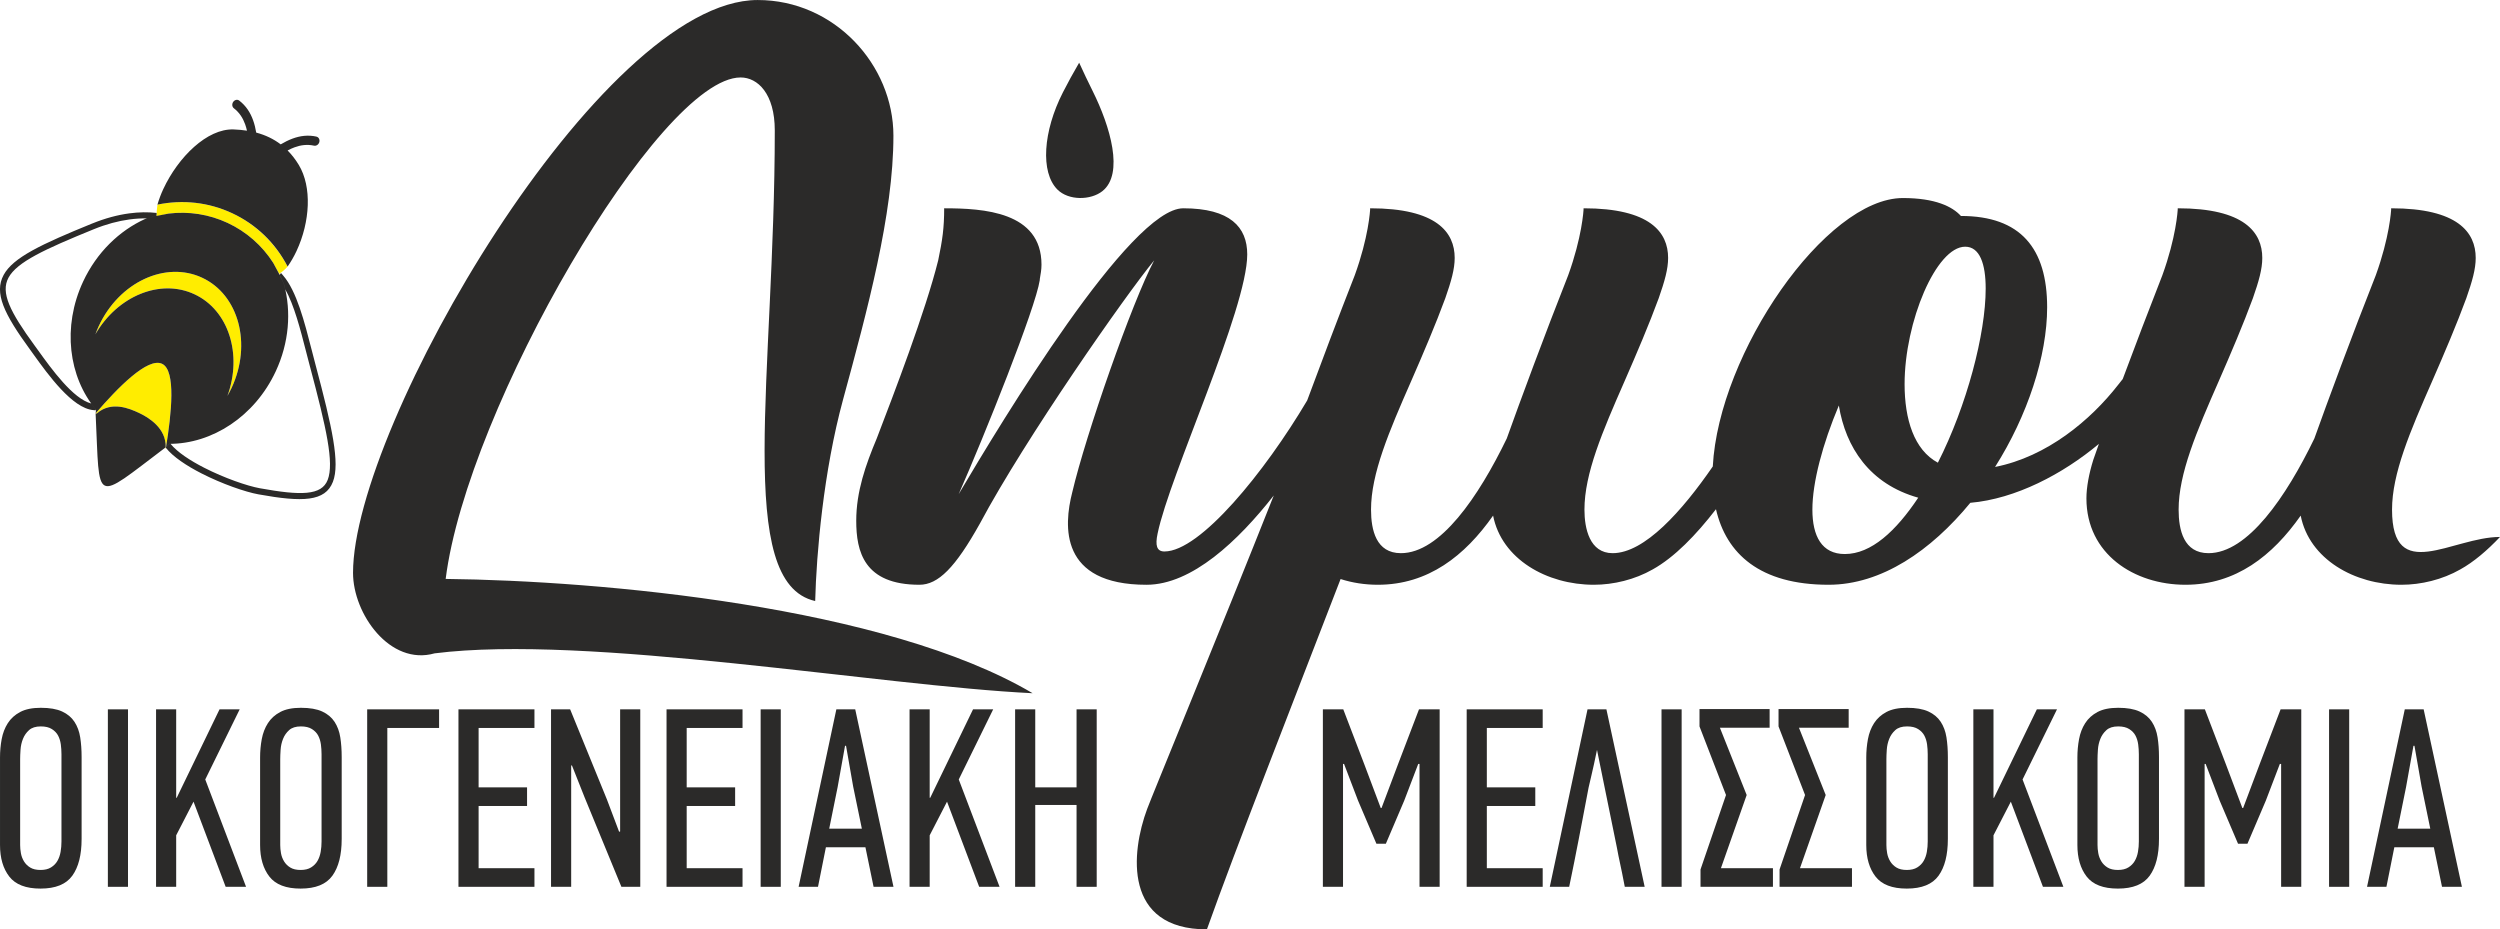
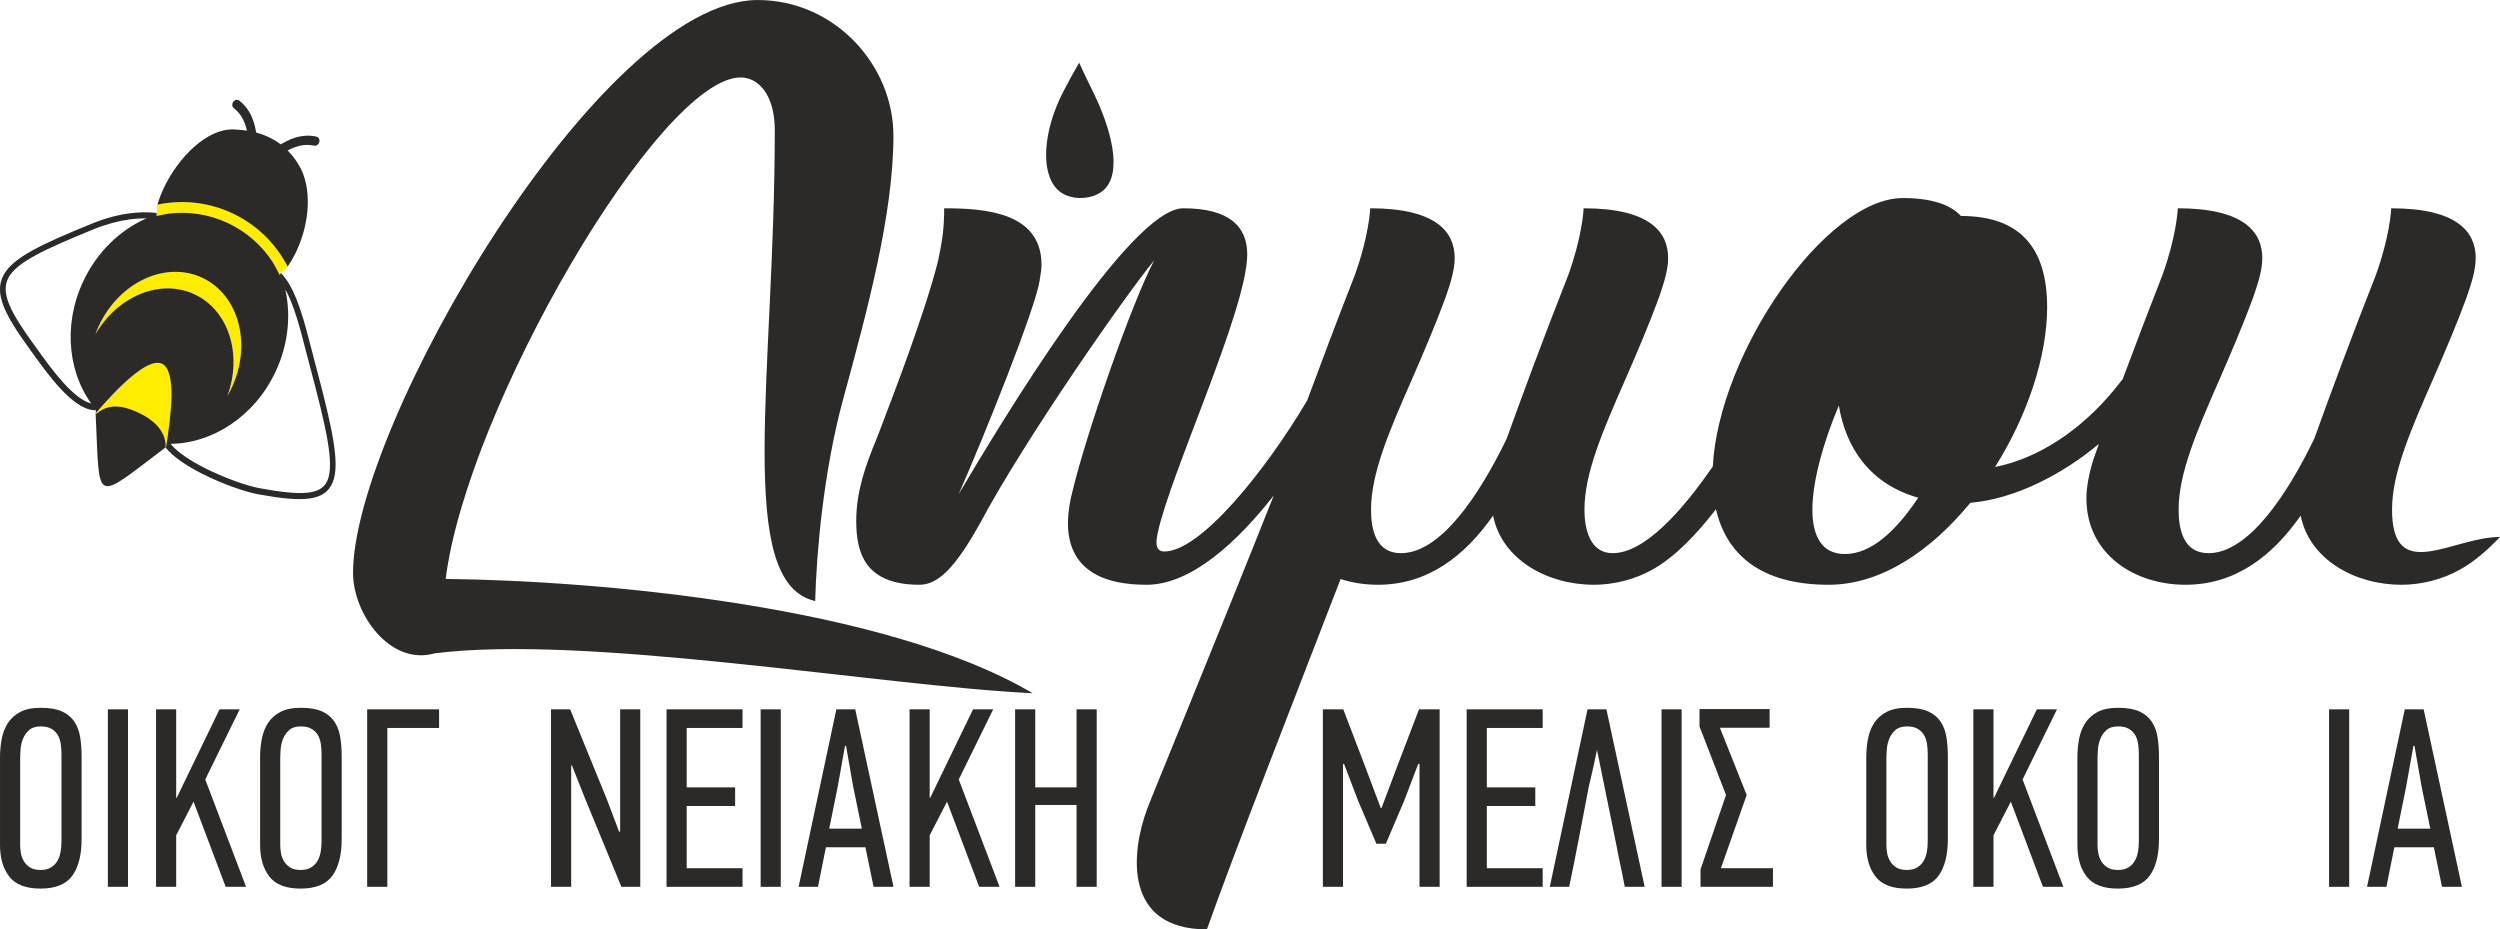
<svg xmlns="http://www.w3.org/2000/svg" xml:space="preserve" width="42.763mm" height="15.897mm" version="1.1" style="shape-rendering:geometricPrecision; text-rendering:geometricPrecision; image-rendering:optimizeQuality; fill-rule:evenodd; clip-rule:evenodd" viewBox="0 0 174.731 64.954">
  <defs>
    <style type="text/css">
   
    .fil0 {fill:#2B2A29}
    .fil3 {fill:#2B2A29}
    .fil2 {fill:#FFED00}
    .fil1 {fill:#2B2A29;fill-rule:nonzero}
   
  </style>
  </defs>
  <g id="Layer_x0020_1">
-     <path class="fil0" d="M80.668 18.197c-1.551,2.933 -4.773,12.152 -5.728,16.219 -0.597,2.337 -0.895,6.454 5.191,6.454 3.178,0 6.42,-3.083 8.896,-6.241 -3.703,9.336 -8.62,21.26 -8.85,21.912 -1.133,3.043 -1.67,8.413 4.177,8.413 2.01,-5.649 6.002,-15.824 9.343,-24.485 0.82,0.265 1.705,0.4 2.604,0.4 3.52,0 6.086,-2.029 8.055,-4.833 0.597,3.043 3.759,4.833 7.041,4.833 1.372,0 2.864,-0.358 4.117,-1.074 1.518,-0.846 3.026,-2.401 4.42,-4.207 0.716,3.116 3.073,5.281 7.871,5.281 3.7,0 7.16,-2.387 9.905,-5.728 3.17,-0.274 6.469,-2.013 8.987,-4.119 -0.192,0.534 -0.329,0.924 -0.395,1.126 -0.298,0.955 -0.477,1.909 -0.477,2.685 0,3.888 3.341,6.036 6.921,6.036 3.52,0 6.086,-2.029 8.055,-4.833 0.597,3.043 3.759,4.833 7.041,4.833 1.372,0 2.864,-0.358 4.117,-1.074 0.937,-0.522 1.868,-1.314 2.773,-2.268 -3.326,0 -7.547,3.356 -7.547,-1.909 0,-2.516 1.253,-5.449 2.805,-8.979 0.835,-1.909 1.73,-4.008 2.386,-5.798 0.418,-1.193 0.657,-2.038 0.657,-2.814 0,-1.79 -1.253,-3.471 -5.907,-3.471 0,0.179 -0.12,2.038 -1.074,4.674 -1.611,4.068 -3.401,8.91 -4.296,11.416 -1.969,4.067 -4.654,8.015 -7.399,8.015 -1.73,0 -2.088,-1.611 -2.088,-3.043 0,-2.516 1.253,-5.449 2.804,-8.979 0.835,-1.909 1.73,-4.008 2.387,-5.798 0.417,-1.193 0.656,-2.038 0.656,-2.814 0,-1.79 -1.253,-3.471 -5.907,-3.471 0,0.179 -0.119,2.038 -1.074,4.674 -0.934,2.379 -1.927,4.995 -2.772,7.259 -0.098,0.119 -0.208,0.257 -0.331,0.418 -1.909,2.446 -4.952,5.012 -8.592,5.728 2.268,-3.58 3.64,-7.757 3.64,-11.158 0,-4.117 -1.85,-6.384 -6.026,-6.384 -0.597,-0.656 -1.79,-1.253 -4.058,-1.253 -5.391,0 -12.864,10.813 -13.285,18.761 -2.143,3.109 -4.765,6.06 -7.001,6.06 -1.611,0 -1.969,-1.73 -1.969,-3.043 0,-2.516 1.253,-5.449 2.805,-8.979 0.835,-1.909 1.73,-4.008 2.386,-5.798 0.418,-1.193 0.657,-2.038 0.657,-2.814 0,-1.79 -1.253,-3.471 -5.907,-3.471 0,0.179 -0.12,2.038 -1.074,4.674 -1.611,4.068 -3.401,8.91 -4.296,11.416 -1.969,4.067 -4.654,8.015 -7.399,8.015 -1.73,0 -2.088,-1.611 -2.088,-3.043 0,-2.516 1.253,-5.449 2.804,-8.979 0.835,-1.909 1.73,-4.008 2.387,-5.798 0.417,-1.193 0.656,-2.038 0.656,-2.814 0,-1.79 -1.253,-3.471 -5.907,-3.471 0,0.179 -0.119,2.038 -1.074,4.674 -1.148,2.926 -2.386,6.212 -3.329,8.758 -2.97,5.016 -7.481,10.554 -9.977,10.554 -0.537,0 -0.656,-0.418 -0.477,-1.253 0.835,-4.067 6.265,-15.682 6.265,-19.511 0,-1.909 -1.194,-3.222 -4.475,-3.222 -3.7,0 -12.65,14.827 -15.693,19.978 1.79,-4.067 5.37,-12.987 5.669,-14.966l0 -0.06c0.059,-0.358 0.119,-0.656 0.119,-1.014 0,-3.699 -4.057,-3.938 -6.802,-3.938 0,1.372 -0.119,2.208 -0.418,3.639 -0.895,3.59 -3.102,9.338 -4.296,12.45 -0.775,1.849 -1.432,3.709 -1.432,5.748 0,2.148 0.537,4.475 4.416,4.475 1.312,0 2.506,-1.193 4.236,-4.296 3.162,-5.927 10.203,-15.991 12.172,-18.377zm56.684 -0.955c1.014,0 1.432,1.193 1.432,2.924 0,3.162 -1.313,8.174 -3.341,12.172 -1.671,-0.895 -2.327,-3.043 -2.327,-5.49 0,-4.355 2.207,-9.606 4.236,-9.606zm-3.282 17.542c-1.551,2.327 -3.281,3.938 -5.131,3.938 -1.611,0 -2.267,-1.253 -2.267,-3.103 0,-1.909 0.716,-4.594 1.849,-7.279 0.478,2.924 2.148,5.489 5.549,6.444zm-102.921 5.677c1.49,-11.905 14.939,-35.048 20.616,-35.048 1.193,0 2.386,1.134 2.386,3.7 0,17.122 -2.841,31.611 2.824,32.894 0.084,-3.325 0.581,-9.061 1.948,-14.082 1.688,-6.2 3.52,-12.948 3.52,-18.437 0,-4.952 -4.117,-9.487 -9.487,-9.487 -10.979,0 -28.282,29.773 -28.282,40.037 0,2.863 2.581,6.511 5.7,5.626 10.652,-1.348 31.087,2.271 41.799,2.787 -10.284,-6.077 -30.166,-7.87 -41.023,-7.989zm44.275 -36.08c0.299,0.659 0.615,1.318 0.942,1.976 1.238,2.487 2.207,5.787 0.684,7 -0.808,0.643 -2.36,0.676 -3.146,-0.112 -1.199,-1.203 -1.003,-4.07 0.386,-6.791 0.346,-0.678 0.723,-1.368 1.135,-2.073z" />
+     <path class="fil0" d="M80.668 18.197c-1.551,2.933 -4.773,12.152 -5.728,16.219 -0.597,2.337 -0.895,6.454 5.191,6.454 3.178,0 6.42,-3.083 8.896,-6.241 -3.703,9.336 -8.62,21.26 -8.85,21.912 -1.133,3.043 -1.67,8.413 4.177,8.413 2.01,-5.649 6.002,-15.824 9.343,-24.485 0.82,0.265 1.705,0.4 2.604,0.4 3.52,0 6.086,-2.029 8.055,-4.833 0.597,3.043 3.759,4.833 7.041,4.833 1.372,0 2.864,-0.358 4.117,-1.074 1.518,-0.846 3.026,-2.401 4.42,-4.207 0.716,3.116 3.073,5.281 7.871,5.281 3.7,0 7.16,-2.387 9.905,-5.728 3.17,-0.274 6.469,-2.013 8.987,-4.119 -0.192,0.534 -0.329,0.924 -0.395,1.126 -0.298,0.955 -0.477,1.909 -0.477,2.685 0,3.888 3.341,6.036 6.921,6.036 3.52,0 6.086,-2.029 8.055,-4.833 0.597,3.043 3.759,4.833 7.041,4.833 1.372,0 2.864,-0.358 4.117,-1.074 0.937,-0.522 1.868,-1.314 2.773,-2.268 -3.326,0 -7.547,3.356 -7.547,-1.909 0,-2.516 1.253,-5.449 2.805,-8.979 0.835,-1.909 1.73,-4.008 2.386,-5.798 0.418,-1.193 0.657,-2.038 0.657,-2.814 0,-1.79 -1.253,-3.471 -5.907,-3.471 0,0.179 -0.12,2.038 -1.074,4.674 -1.611,4.068 -3.401,8.91 -4.296,11.416 -1.969,4.067 -4.654,8.015 -7.399,8.015 -1.73,0 -2.088,-1.611 -2.088,-3.043 0,-2.516 1.253,-5.449 2.804,-8.979 0.835,-1.909 1.73,-4.008 2.387,-5.798 0.417,-1.193 0.656,-2.038 0.656,-2.814 0,-1.79 -1.253,-3.471 -5.907,-3.471 0,0.179 -0.119,2.038 -1.074,4.674 -0.934,2.379 -1.927,4.995 -2.772,7.259 -0.098,0.119 -0.208,0.257 -0.331,0.418 -1.909,2.446 -4.952,5.012 -8.592,5.728 2.268,-3.58 3.64,-7.757 3.64,-11.158 0,-4.117 -1.85,-6.384 -6.026,-6.384 -0.597,-0.656 -1.79,-1.253 -4.058,-1.253 -5.391,0 -12.864,10.813 -13.285,18.761 -2.143,3.109 -4.765,6.06 -7.001,6.06 -1.611,0 -1.969,-1.73 -1.969,-3.043 0,-2.516 1.253,-5.449 2.805,-8.979 0.835,-1.909 1.73,-4.008 2.386,-5.798 0.418,-1.193 0.657,-2.038 0.657,-2.814 0,-1.79 -1.253,-3.471 -5.907,-3.471 0,0.179 -0.12,2.038 -1.074,4.674 -1.611,4.068 -3.401,8.91 -4.296,11.416 -1.969,4.067 -4.654,8.015 -7.399,8.015 -1.73,0 -2.088,-1.611 -2.088,-3.043 0,-2.516 1.253,-5.449 2.804,-8.979 0.835,-1.909 1.73,-4.008 2.387,-5.798 0.417,-1.193 0.656,-2.038 0.656,-2.814 0,-1.79 -1.253,-3.471 -5.907,-3.471 0,0.179 -0.119,2.038 -1.074,4.674 -1.148,2.926 -2.386,6.212 -3.329,8.758 -2.97,5.016 -7.481,10.554 -9.977,10.554 -0.537,0 -0.656,-0.418 -0.477,-1.253 0.835,-4.067 6.265,-15.682 6.265,-19.511 0,-1.909 -1.194,-3.222 -4.475,-3.222 -3.7,0 -12.65,14.827 -15.693,19.978 1.79,-4.067 5.37,-12.987 5.669,-14.966l0 -0.06c0.059,-0.358 0.119,-0.656 0.119,-1.014 0,-3.699 -4.057,-3.938 -6.802,-3.938 0,1.372 -0.119,2.208 -0.418,3.639 -0.895,3.59 -3.102,9.338 -4.296,12.45 -0.775,1.849 -1.432,3.709 -1.432,5.748 0,2.148 0.537,4.475 4.416,4.475 1.312,0 2.506,-1.193 4.236,-4.296 3.162,-5.927 10.203,-15.991 12.172,-18.377zm56.684 -0.955zm-3.282 17.542c-1.551,2.327 -3.281,3.938 -5.131,3.938 -1.611,0 -2.267,-1.253 -2.267,-3.103 0,-1.909 0.716,-4.594 1.849,-7.279 0.478,2.924 2.148,5.489 5.549,6.444zm-102.921 5.677c1.49,-11.905 14.939,-35.048 20.616,-35.048 1.193,0 2.386,1.134 2.386,3.7 0,17.122 -2.841,31.611 2.824,32.894 0.084,-3.325 0.581,-9.061 1.948,-14.082 1.688,-6.2 3.52,-12.948 3.52,-18.437 0,-4.952 -4.117,-9.487 -9.487,-9.487 -10.979,0 -28.282,29.773 -28.282,40.037 0,2.863 2.581,6.511 5.7,5.626 10.652,-1.348 31.087,2.271 41.799,2.787 -10.284,-6.077 -30.166,-7.87 -41.023,-7.989zm44.275 -36.08c0.299,0.659 0.615,1.318 0.942,1.976 1.238,2.487 2.207,5.787 0.684,7 -0.808,0.643 -2.36,0.676 -3.146,-0.112 -1.199,-1.203 -1.003,-4.07 0.386,-6.791 0.346,-0.678 0.723,-1.368 1.135,-2.073z" />
    <path class="fil1" d="M5.703 58.648c0,1.105 -0.217,1.957 -0.65,2.557 -0.433,0.6 -1.173,0.9 -2.219,0.9 -1.022,0 -1.75,-0.279 -2.183,-0.838 -0.433,-0.558 -0.65,-1.295 -0.65,-2.21l0 -6.113c0,-0.44 0.039,-0.868 0.116,-1.283 0.077,-0.416 0.219,-0.787 0.427,-1.114 0.208,-0.327 0.496,-0.588 0.865,-0.784 0.368,-0.196 0.85,-0.294 1.444,-0.294 0.618,0 1.114,0.086 1.488,0.258 0.374,0.172 0.662,0.413 0.864,0.722 0.202,0.309 0.336,0.671 0.401,1.087 0.065,0.416 0.098,0.874 0.098,1.373l0 5.739zm-1.408 -5.959c0,-0.214 -0.015,-0.433 -0.044,-0.659 -0.03,-0.223 -0.092,-0.428 -0.187,-0.612 -0.095,-0.184 -0.241,-0.336 -0.437,-0.461 -0.196,-0.125 -0.454,-0.187 -0.775,-0.187 -0.357,0 -0.63,0.086 -0.82,0.258 -0.19,0.17 -0.333,0.374 -0.427,0.612 -0.095,0.237 -0.152,0.487 -0.17,0.754 -0.018,0.268 -0.027,0.487 -0.027,0.666l0 6.003c0,0.179 0.018,0.369 0.053,0.568 0.035,0.202 0.107,0.392 0.214,0.57 0.107,0.175 0.253,0.321 0.437,0.433 0.184,0.113 0.424,0.169 0.722,0.169 0.297,0 0.541,-0.059 0.731,-0.178 0.19,-0.119 0.339,-0.267 0.446,-0.452 0.107,-0.184 0.181,-0.395 0.223,-0.63 0.042,-0.238 0.062,-0.481 0.062,-0.731l0 -6.125z" />
    <polygon id="_1" class="fil1" points="7.539,61.981 7.539,49.577 8.946,49.577 8.946,61.981 " />
    <polygon id="_2" class="fil1" points="15.772,61.981 13.526,56.029 12.314,58.381 12.314,61.981 10.907,61.981 10.907,49.577 12.314,49.577 12.314,55.761 12.35,55.761 15.344,49.577 16.752,49.577 14.346,54.478 17.198,61.981 " />
    <path id="_3" class="fil1" d="M23.881 58.648c0,1.105 -0.217,1.957 -0.65,2.557 -0.433,0.6 -1.173,0.9 -2.219,0.9 -1.022,0 -1.75,-0.279 -2.183,-0.838 -0.433,-0.558 -0.65,-1.295 -0.65,-2.21l0 -6.113c0,-0.44 0.039,-0.868 0.116,-1.283 0.077,-0.416 0.219,-0.787 0.427,-1.114 0.208,-0.327 0.496,-0.588 0.865,-0.784 0.368,-0.196 0.85,-0.294 1.444,-0.294 0.618,0 1.114,0.086 1.488,0.258 0.374,0.172 0.662,0.413 0.864,0.722 0.202,0.309 0.336,0.671 0.401,1.087 0.065,0.416 0.098,0.874 0.098,1.373l0 5.739zm-1.408 -5.959c0,-0.214 -0.015,-0.433 -0.044,-0.659 -0.03,-0.223 -0.092,-0.428 -0.187,-0.612 -0.095,-0.184 -0.241,-0.336 -0.437,-0.461 -0.196,-0.125 -0.454,-0.187 -0.775,-0.187 -0.357,0 -0.63,0.086 -0.82,0.258 -0.19,0.17 -0.333,0.374 -0.427,0.612 -0.095,0.237 -0.152,0.487 -0.17,0.754 -0.018,0.268 -0.027,0.487 -0.027,0.666l0 6.003c0,0.179 0.018,0.369 0.053,0.568 0.035,0.202 0.107,0.392 0.214,0.57 0.107,0.175 0.253,0.321 0.437,0.433 0.184,0.113 0.424,0.169 0.722,0.169 0.297,0 0.541,-0.059 0.731,-0.178 0.19,-0.119 0.339,-0.267 0.446,-0.452 0.107,-0.184 0.181,-0.395 0.223,-0.63 0.042,-0.238 0.062,-0.481 0.062,-0.731l0 -6.125z" />
    <polygon id="_4" class="fil1" points="27.071,50.878 27.071,61.981 25.663,61.981 25.663,49.577 30.689,49.577 30.689,50.878 " />
-     <polygon id="_5" class="fil1" points="32.043,61.981 32.043,49.577 37.354,49.577 37.354,50.878 33.451,50.878 33.451,55.03 36.837,55.03 36.837,56.331 33.451,56.331 33.451,60.68 37.354,60.68 37.354,61.981 " />
    <polygon id="_6" class="fil1" points="39.921,53.498 39.921,61.981 38.513,61.981 38.513,49.577 39.849,49.577 42.416,55.868 43.271,58.132 43.342,58.114 43.342,49.577 44.75,49.577 44.75,61.981 43.431,61.981 40.865,55.743 39.974,53.498 " />
    <polygon id="_7" class="fil1" points="46.586,61.981 46.586,49.577 51.897,49.577 51.897,50.878 47.994,50.878 47.994,55.03 51.38,55.03 51.38,56.331 47.994,56.331 47.994,60.68 51.897,60.68 51.897,61.981 " />
    <polygon id="_8" class="fil1" points="53.163,61.981 53.163,49.577 54.57,49.577 54.57,61.981 " />
    <path id="_9" class="fil1" d="M61.057 61.981l-0.57 -2.763 -2.763 0 -0.552 2.763 -1.355 0 2.638 -12.404 1.319 0 2.674 12.404 -1.391 0zm-1.996 -9.855l-0.517 2.887 -0.588 2.905 2.281 0 -0.606 -2.94 -0.499 -2.852 -0.071 0z" />
    <polygon id="_10" class="fil1" points="68.436,61.981 66.19,56.029 64.978,58.381 64.978,61.981 63.571,61.981 63.571,49.577 64.978,49.577 64.978,55.761 65.014,55.761 68.008,49.577 69.416,49.577 67.01,54.478 69.862,61.981 " />
    <polygon id="_11" class="fil1" points="75.243,61.981 75.243,56.26 72.356,56.26 72.356,61.981 70.949,61.981 70.949,49.577 72.356,49.577 72.356,55.03 75.243,55.03 75.243,49.577 76.651,49.577 76.651,61.981 " />
    <polygon id="_12" class="fil1" points="99.124,53.391 98.144,55.957 96.861,58.969 96.201,58.969 94.918,55.957 93.938,53.391 93.867,53.391 93.867,61.981 92.459,61.981 92.459,49.577 93.885,49.577 95.364,53.444 96.504,56.474 96.558,56.474 97.734,53.355 99.177,49.577 100.621,49.577 100.621,61.981 99.213,61.981 99.213,53.391 " />
    <polygon id="_13" class="fil1" points="102.51,61.981 102.51,49.577 107.822,49.577 107.822,50.878 103.918,50.878 103.918,55.03 107.305,55.03 107.305,56.331 103.918,56.331 103.918,60.68 107.822,60.68 107.822,61.981 " />
    <path id="_14" class="fil1" d="M113.56 61.981c-0.071,-0.38 -0.134,-0.698 -0.187,-0.954 -0.053,-0.255 -0.101,-0.481 -0.142,-0.677 -0.042,-0.196 -0.081,-0.38 -0.116,-0.552 -0.035,-0.172 -0.071,-0.36 -0.107,-0.561l-1.39 -6.826c-0.154,0.749 -0.282,1.334 -0.383,1.755 -0.101,0.422 -0.169,0.716 -0.205,0.882 -0.178,0.927 -0.321,1.675 -0.428,2.246 -0.107,0.57 -0.196,1.034 -0.267,1.39 -0.071,0.356 -0.128,0.644 -0.17,0.864 -0.041,0.22 -0.083,0.434 -0.125,0.641 -0.042,0.208 -0.089,0.443 -0.143,0.704 -0.053,0.262 -0.128,0.624 -0.223,1.087l-1.355 0 2.638 -12.404 1.319 0 2.674 12.404 -1.391 0z" />
    <polygon id="_15" class="fil1" points="116.127,61.981 116.127,49.577 117.534,49.577 117.534,61.981 " />
    <polygon id="_16" class="fil1" points="118.853,61.981 118.853,60.769 120.635,55.565 118.782,50.771 118.782,49.559 123.683,49.559 123.683,50.86 120.207,50.86 122.079,55.565 120.279,60.68 123.915,60.68 123.915,61.981 " />
-     <polygon id="_17" class="fil1" points="124.378,61.981 124.378,60.769 126.16,55.565 124.306,50.771 124.306,49.559 129.208,49.559 129.208,50.86 125.732,50.86 127.603,55.565 125.804,60.68 129.439,60.68 129.439,61.981 " />
    <path id="_18" class="fil1" d="M136.14 58.648c0,1.105 -0.217,1.957 -0.65,2.557 -0.433,0.6 -1.173,0.9 -2.219,0.9 -1.022,0 -1.75,-0.279 -2.183,-0.838 -0.433,-0.558 -0.65,-1.295 -0.65,-2.21l0 -6.113c0,-0.44 0.039,-0.868 0.116,-1.283 0.077,-0.416 0.219,-0.787 0.427,-1.114 0.208,-0.327 0.496,-0.588 0.865,-0.784 0.368,-0.196 0.85,-0.294 1.444,-0.294 0.618,0 1.114,0.086 1.488,0.258 0.374,0.172 0.662,0.413 0.864,0.722 0.202,0.309 0.336,0.671 0.401,1.087 0.065,0.416 0.098,0.874 0.098,1.373l0 5.739zm-1.408 -5.959c0,-0.214 -0.015,-0.433 -0.044,-0.659 -0.03,-0.223 -0.092,-0.428 -0.187,-0.612 -0.095,-0.184 -0.241,-0.336 -0.437,-0.461 -0.196,-0.125 -0.454,-0.187 -0.775,-0.187 -0.357,0 -0.63,0.086 -0.82,0.258 -0.19,0.17 -0.333,0.374 -0.427,0.612 -0.095,0.237 -0.152,0.487 -0.17,0.754 -0.018,0.268 -0.027,0.487 -0.027,0.666l0 6.003c0,0.179 0.018,0.369 0.053,0.568 0.035,0.202 0.107,0.392 0.214,0.57 0.107,0.175 0.253,0.321 0.437,0.433 0.184,0.113 0.424,0.169 0.722,0.169 0.297,0 0.541,-0.059 0.731,-0.178 0.19,-0.119 0.339,-0.267 0.446,-0.452 0.107,-0.184 0.181,-0.395 0.223,-0.63 0.042,-0.238 0.062,-0.481 0.062,-0.731l0 -6.125z" />
    <polygon id="_19" class="fil1" points="142.787,61.981 140.542,56.029 139.33,58.381 139.33,61.981 137.922,61.981 137.922,49.577 139.33,49.577 139.33,55.761 139.366,55.761 142.36,49.577 143.768,49.577 141.362,54.478 144.214,61.981 " />
    <path id="_20" class="fil1" d="M150.896 58.648c0,1.105 -0.217,1.957 -0.65,2.557 -0.433,0.6 -1.173,0.9 -2.219,0.9 -1.022,0 -1.75,-0.279 -2.183,-0.838 -0.433,-0.558 -0.65,-1.295 -0.65,-2.21l0 -6.113c0,-0.44 0.039,-0.868 0.116,-1.283 0.077,-0.416 0.219,-0.787 0.427,-1.114 0.208,-0.327 0.496,-0.588 0.865,-0.784 0.368,-0.196 0.85,-0.294 1.444,-0.294 0.618,0 1.114,0.086 1.488,0.258 0.374,0.172 0.662,0.413 0.864,0.722 0.202,0.309 0.336,0.671 0.401,1.087 0.065,0.416 0.098,0.874 0.098,1.373l0 5.739zm-1.408 -5.959c0,-0.214 -0.015,-0.433 -0.044,-0.659 -0.03,-0.223 -0.092,-0.428 -0.187,-0.612 -0.095,-0.184 -0.241,-0.336 -0.437,-0.461 -0.196,-0.125 -0.454,-0.187 -0.775,-0.187 -0.357,0 -0.63,0.086 -0.82,0.258 -0.19,0.17 -0.333,0.374 -0.427,0.612 -0.095,0.237 -0.152,0.487 -0.17,0.754 -0.018,0.268 -0.027,0.487 -0.027,0.666l0 6.003c0,0.179 0.018,0.369 0.053,0.568 0.035,0.202 0.107,0.392 0.214,0.57 0.107,0.175 0.253,0.321 0.437,0.433 0.184,0.113 0.424,0.169 0.722,0.169 0.297,0 0.541,-0.059 0.731,-0.178 0.19,-0.119 0.339,-0.267 0.446,-0.452 0.107,-0.184 0.181,-0.395 0.223,-0.63 0.042,-0.238 0.062,-0.481 0.062,-0.731l0 -6.125z" />
-     <polygon id="_21" class="fil1" points="159.344,53.391 158.364,55.957 157.08,58.969 156.421,58.969 155.138,55.957 154.158,53.391 154.086,53.391 154.086,61.981 152.678,61.981 152.678,49.577 154.104,49.577 155.583,53.444 156.724,56.474 156.778,56.474 157.953,53.355 159.397,49.577 160.841,49.577 160.841,61.981 159.433,61.981 159.433,53.391 " />
    <polygon id="_22" class="fil1" points="162.784,61.981 162.784,49.577 164.191,49.577 164.191,61.981 " />
    <path id="_23" class="fil1" d="M170.678 61.981l-0.57 -2.763 -2.763 0 -0.552 2.763 -1.355 0 2.638 -12.404 1.319 0 2.674 12.404 -1.391 0zm-1.996 -9.855l-0.517 2.887 -0.588 2.905 2.281 0 -0.606 -2.94 -0.499 -2.852 -0.071 0z" />
    <g id="_1844600933712">
      <path class="fil2" d="M11.585 31.369l-0.011 -0.015c0.105,-1.386 -1.167,-2.171 -1.86,-2.494 -0.693,-0.324 -1.939,-0.845 -2.946,0.035 -0.034,0.004 -0.067,0.008 -0.101,0.013 1.514,-1.76 3.639,-3.959 4.657,-3.485 1.018,0.475 0.635,3.655 0.26,5.946zm-4.676 -8.592c1.425,-3.055 4.657,-4.563 7.22,-3.368 2.563,1.195 3.486,4.641 2.061,7.696 -0.091,0.195 -0.189,0.384 -0.295,0.566 1.056,-2.897 0.094,-5.988 -2.305,-7.106 -2.399,-1.119 -5.385,0.132 -6.925,2.802 0.072,-0.197 0.153,-0.394 0.244,-0.59zm4.031 -7.685c0.009,-0.263 0.021,-0.524 0.065,-0.79l0.063 -0.013 0.049 -0.01 0.005 -0.001c1.189,-0.231 2.403,-0.202 3.562,0.081l0 0 0 0c0.409,0.101 0.811,0.231 1.2,0.392l0 0 0.021 0.009 0.021 0.009 0.021 0.009 0.041 0.018 0.001 0 0.005 0.002 0.016 0.007 0.042 0.018 0.019 0.008 0.003 0.001 0.074 0.034 0.001 0 0.076 0.035 0.077 0.036 0.001 0 0.076 0.037 0.002 0.001c1.58,0.779 2.881,2.068 3.706,3.63l0.013 0.024c-0.176,0.205 -0.398,0.387 -0.591,0.512l-0.006 -0.013 -0.001 -0.002 -0.005 -0.01 -0.006 -0.011 -0.001 -0.002 -0.007 -0.013 -0.004 -0.007 -0.003 -0.005 -0.006 -0.013 -0.002 -0.003 -0.005 -0.009 -0.006 -0.013 0 0 -0.007 -0.013 -0.004 -0.009 -0.003 -0.004 -0.006 -0.013 -0.003 -0.004 -0.004 -0.008 -0.007 -0.013 -0 -0.001 -0.006 -0.012 -0.005 -0.01 -0.002 -0.003 -0.007 -0.013 -0.003 -0.006 -0.004 -0.007 -0.007 -0.013 -0.001 -0.002 -0.006 -0.011 -0.006 -0.011 -0.001 -0.002 -0.007 -0.013 -0.004 -0.007 -0.003 -0.006 -0.007 -0.013 -0.002 -0.003 -0.005 -0.009 -0.014 -0.025 -0.004 -0.008 -0.003 -0.004 -0.007 -0.013 -0.002 -0.004 -0.004 -0.008 -0.007 -0.013 -0 -0 -0.006 -0.012 -0.005 -0.009 -0.002 -0.003 -0.007 -0.012 -0.003 -0.006 -0.004 -0.006 -0.007 -0.013 -0.001 -0.002 -0.006 -0.011 -0.006 -0.01 -0.001 -0.002 -0.006 -0.012 -0.004 -0.006 -0.003 -0.005 -0.006 -0.012 -0.002 -0.003 -0.005 -0.009 -0.006 -0.011 -0 -0.001 -0.006 -0.012 -0.004 -0.007 -0.003 -0.004 -0.006 -0.012 -0.002 -0.004 -0.004 -0.008 -0.006 -0.012 -0 0 -0.006 -0.011 -0.004 -0.008 -0.002 -0.003 -0.006 -0.012 -0.003 -0.004 -0.004 -0.006 -0.006 -0.011 -0.001 -0.001 -0.005 -0.01 -0.005 -0.009 -0.001 -0.002 -0.006 -0.011 -0.003 -0.006 -0.003 -0.005 -0.006 -0.011 -0.001 -0.002 -0.004 -0.009 -0.005 -0.01 -0 -0.001 -0.006 -0.011 -0.004 -0.006 -0.002 -0.004 -0.006 -0.011 -0.002 -0.003 -0.004 -0.007 -0.005 -0.01c-0.775,-1.211 -1.871,-2.176 -3.185,-2.789 -1.296,-0.605 -2.72,-0.826 -4.128,-0.654l-0.011 0.003 -0.008 0.002 -0.004 0.001 -0.012 0.003 -0.004 0.001 -0.008 0.001 -0.012 0.003 -0.012 0.003 -0.008 0.002 -0.004 0.001 -0.012 0.003 -0.004 0.001 -0.008 0.002 -0.012 0.003 -0.012 0.003 -0.009 0.002 -0.004 0.001 -0.013 0.003 -0.004 0.001 -0.008 0.002 -0.013 0.003 -0.013 0.003 -0.009 0.002 -0.004 0.001 -0.013 0.003 -0.004 0.001 -0.009 0.002 -0.013 0.003 0 0 -0.013 0.003 -0.009 0.002 -0.004 0.001 -0.013 0.003 -0.004 0.001 -0.009 0.002 -0.013 0.003 -0.013 0.003 -0.009 0.002 -0.004 0.001 -0.013 0.003 -0.004 0.001 -0.009 0.002 -0.013 0.003 0 0 -0.013 0.003 -0.009 0.002 -0.004 0.001 -0.013 0.003 -0.005 0.001 -0.009 0.002 -0.013 0.003 -0.013 0.003 -0.009 0.002 -0.004 0.001 -0.027 0.005 -0.013 0.003 0 0 -0.014 0.003 -0.009 0.002 -0.004 0.001 -0.014 0.003 -0.004 0.001 -0.009 0.002 -0.014 0.003 0 0 -0.014 0.003 -0.009 0.002 -0.004 0.001 -0.014 0.003 -0.004 0.001 -0.009 0.002 -0.014 0.003 0 0 -0.013 0.003 -0.009 0.002 -0.018 0.003 -0.004 0.001 -0.009 0.002 -0.014 0.003 0 0 -0.013 0.003 -0.009 0.002 -0.004 0.001 -0.013 0.003 -0.004 0.001 -0.036 0.007 -0.009 0.002 -0.004 0.001 -0.013 0.003 -0.004 0.001 -0.009 0.002zm0.075 -0.825l0 -0 0 0 0 0 0 0z" />
      <g>
        <path class="fil3" d="M19.859 19.902c0.505,1.887 0.35,4.042 -0.589,6.055 -1.475,3.163 -4.462,5.07 -7.438,5.063 -0.066,0.08 -0.141,0.155 -0.227,0.225 0.368,-2.28 0.719,-5.355 -0.28,-5.821 -1.014,-0.473 -3.127,1.708 -4.64,3.464 0.002,-0.088 0.011,-0.173 0.026,-0.256 -1.918,-2.275 -2.377,-5.788 -0.902,-8.952 0.952,-2.041 2.532,-3.558 4.332,-4.377l0 0.001 0.304 -0.093c0.328,-0.101 0.93,-0.199 1.337,-0.284 1.409,-0.172 2.832,0.049 4.128,0.654 1.314,0.613 2.409,1.578 3.185,2.789 0.195,0.369 0.524,0.945 0.654,1.263l0.11 0.27zm-12.95 2.875c1.425,-3.055 4.657,-4.563 7.22,-3.368 2.563,1.195 3.486,4.641 2.061,7.696 -0.091,0.195 -0.189,0.384 -0.295,0.566 1.056,-2.897 0.094,-5.988 -2.305,-7.106 -2.399,-1.119 -5.385,0.132 -6.925,2.802 0.072,-0.197 0.153,-0.394 0.244,-0.59zm4.67 8.488l-0.017 0.013c-5.105,3.85 -4.568,3.999 -4.875,-2.273 -0.002,-0.034 -0.003,-0.067 -0.002,-0.1 0.028,-0.004 0.056,-0.007 0.084,-0.01 1.007,-0.88 2.253,-0.359 2.946,-0.035 0.678,0.316 1.911,1.074 1.865,2.405zm10.538 -21.716c0.158,0.035 0.248,0.204 0.202,0.378 -0.047,0.174 -0.213,0.288 -0.371,0.253 -0.479,-0.105 -0.929,-0.044 -1.361,0.115 -0.163,0.06 -0.325,0.135 -0.486,0.22 0.29,0.292 0.55,0.628 0.781,1.01 0.929,1.533 0.799,3.971 -0.16,6.026 -0.179,0.383 -0.387,0.742 -0.62,1.077 -0.85,-1.644 -2.201,-2.948 -3.875,-3.728 -1.634,-0.762 -3.453,-0.968 -5.222,-0.599 0.106,-0.367 0.241,-0.732 0.409,-1.091 1.045,-2.241 3.066,-4.229 4.909,-4.165 0.329,0.012 0.641,0.041 0.939,0.087 -0.035,-0.155 -0.078,-0.306 -0.13,-0.45 -0.156,-0.434 -0.399,-0.818 -0.787,-1.117 -0.128,-0.099 -0.148,-0.299 -0.044,-0.447 0.104,-0.148 0.292,-0.188 0.42,-0.089 0.478,0.368 0.777,0.84 0.969,1.374 0.099,0.275 0.168,0.564 0.218,0.863 0.65,0.174 1.218,0.447 1.711,0.822 0.268,-0.159 0.542,-0.297 0.824,-0.401 0.532,-0.197 1.086,-0.271 1.675,-0.141zm-15.669 6.071c0.9,-0.367 1.772,-0.599 2.587,-0.708 0.682,-0.092 1.325,-0.099 1.913,-0.03 -0.003,0.07 -0.006,0.14 -0.009,0.21l0.005 -0.001c-0.191,0.039 -0.368,0.08 -0.5,0.12l-0.179 0.055c-0.387,-0.009 -0.793,0.013 -1.217,0.071 -0.783,0.105 -1.622,0.328 -2.49,0.682 -3.459,1.409 -5.373,2.298 -5.963,3.386 -0.57,1.049 0.108,2.392 1.817,4.734 0.145,0.2 0.205,0.282 0.263,0.362 0.922,1.281 2.431,3.376 3.697,3.697 0.105,0.146 0.215,0.288 0.331,0.425l-0.019 0.053 -0.158 -0.013c-1.468,-0.122 -3.162,-2.474 -4.173,-3.88l-0.26 -0.361c-1.817,-2.49 -2.52,-3.949 -1.837,-5.208 0.663,-1.22 2.637,-2.146 6.192,-3.595zm5.079 -0.642l0 0 -0.005 0.001 0.005 -0.001zm-0.112 0.021l-0.013 0.003 0 0 0.013 -0.003zm-0.142 0.027l-0.008 0.002 0 -0 0.008 -0.001zm-0.308 0.06l-0.018 0.004 0.004 -0.001 0.013 -0.003zm-0.99 4.468l-0.392 1.086 -0.001 0 0.393 -1.087zm-0.348 0.187c0.029,-0.017 0.059,-0.034 0.088,-0.05 -0.029,0.016 -0.059,0.033 -0.088,0.05zm0.112 -0.064c0.034,-0.018 0.067,-0.037 0.101,-0.054 -0.034,0.018 -0.067,0.036 -0.101,0.054zm0.115 -0.062c0.037,-0.019 0.074,-0.038 0.111,-0.056 -0.037,0.018 -0.074,0.037 -0.111,0.056zm0.114 -0.058l0.006 -0.003 -0.006 0.003zm11.702 6.082c-0.09,-0.34 -0.176,-0.675 -0.264,-1.014 -0.414,-1.616 -0.847,-3.304 -1.475,-4.42 -0.023,-0.102 -0.048,-0.204 -0.075,-0.305l-0.11 -0.27c-0.047,-0.113 -0.118,-0.259 -0.2,-0.417l0.093 -0.135 0.157 0.183c0.935,1.087 1.479,3.207 1.994,5.217 0.089,0.346 0.177,0.689 0.262,1.01 1.167,4.381 1.722,6.878 1.216,8.186 -0.536,1.386 -2.117,1.435 -5.207,0.875 -0.914,-0.166 -2.541,-0.729 -3.973,-1.46 -1.044,-0.532 -1.989,-1.158 -2.494,-1.79l0.009 -0.056c0.086,-0.07 0.161,-0.145 0.227,-0.225 0.035,0 0.069,-0 0.104,-0.001l-0.007 0.011c0.474,0.58 1.367,1.165 2.357,1.669 1.401,0.715 2.989,1.265 3.878,1.427 2.866,0.519 4.315,0.516 4.742,-0.586 0.457,-1.181 -0.091,-3.611 -1.233,-7.9zm-10.094 5.638l-0.006 -0.008 0.007 -0.005 -0 0.013zm0.002 -0.093c-0,-0.103 -0.009,-0.204 -0.024,-0.3l0 -0c0.015,0.097 0.023,0.197 0.024,0.301zm4.708 -6.52l0 0 -0.001 -0.009 0.001 0.009zm0.506 -1.428l0 0c0.005,0.037 0.01,0.074 0.015,0.112 -0.005,-0.037 -0.01,-0.075 -0.015,-0.112zm0.019 0.141c0.004,0.035 0.008,0.071 0.012,0.107 -0.004,-0.036 -0.008,-0.071 -0.012,-0.107z" />
      </g>
    </g>
  </g>
</svg>